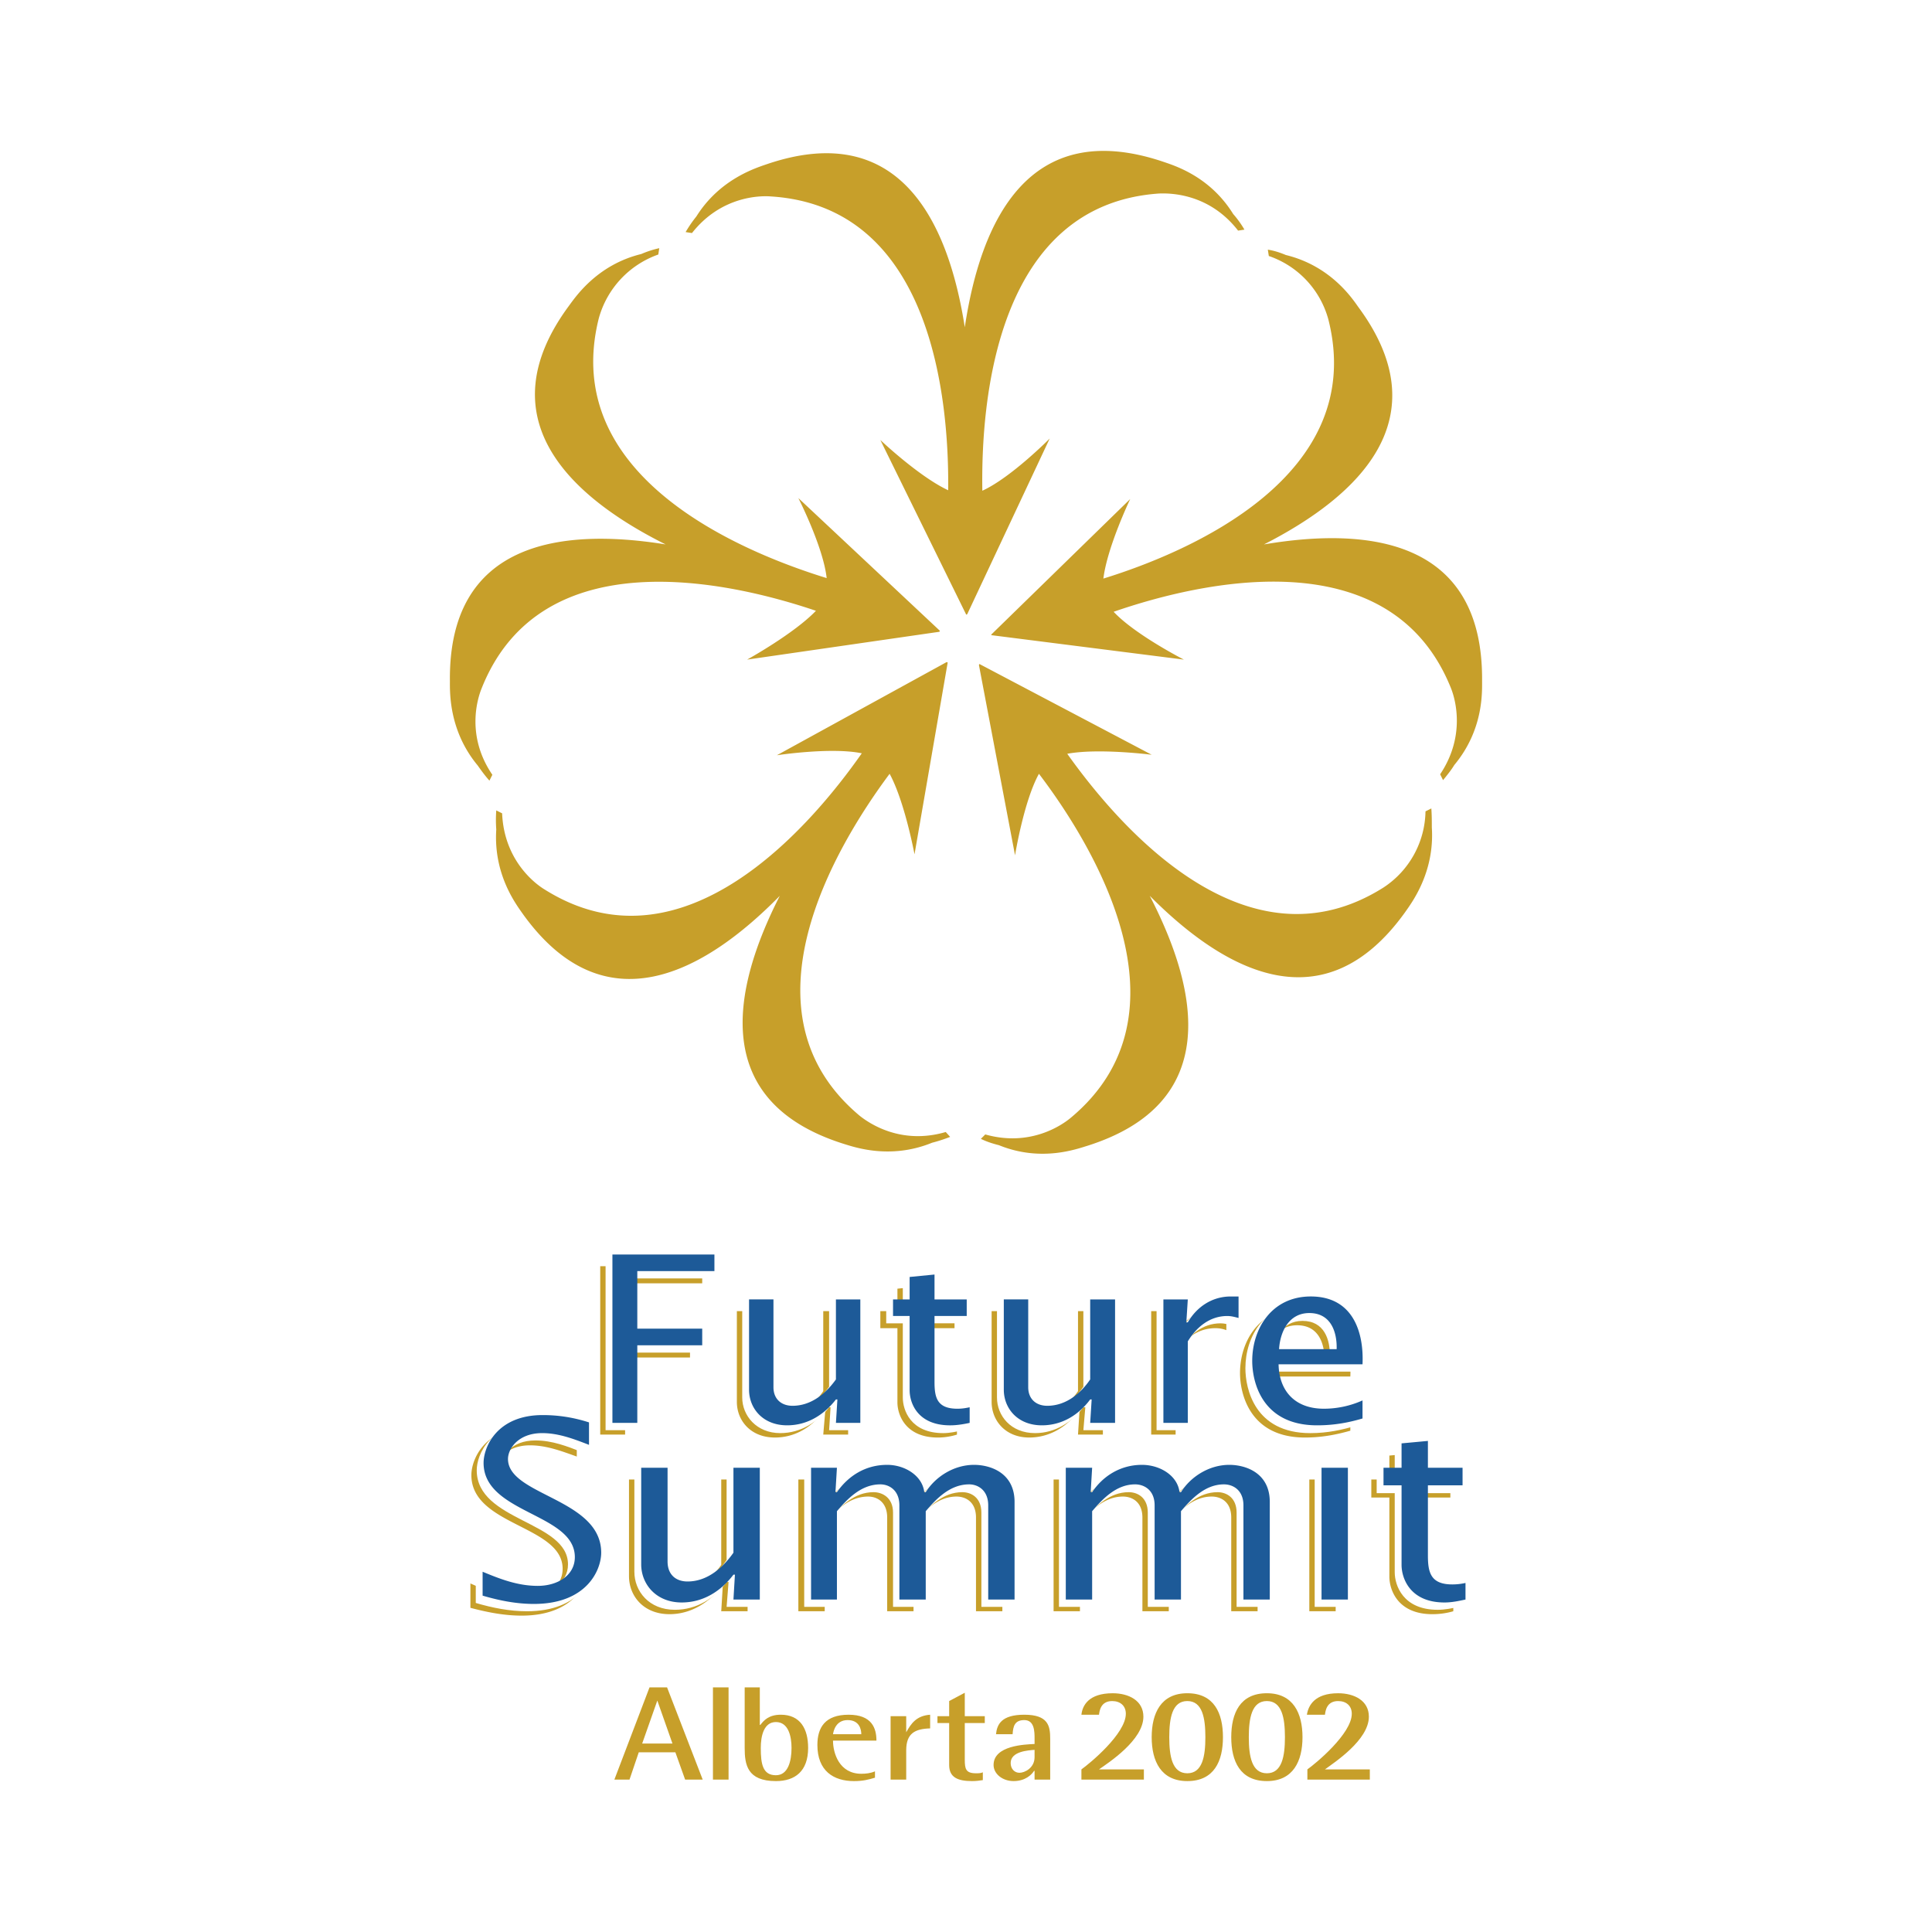
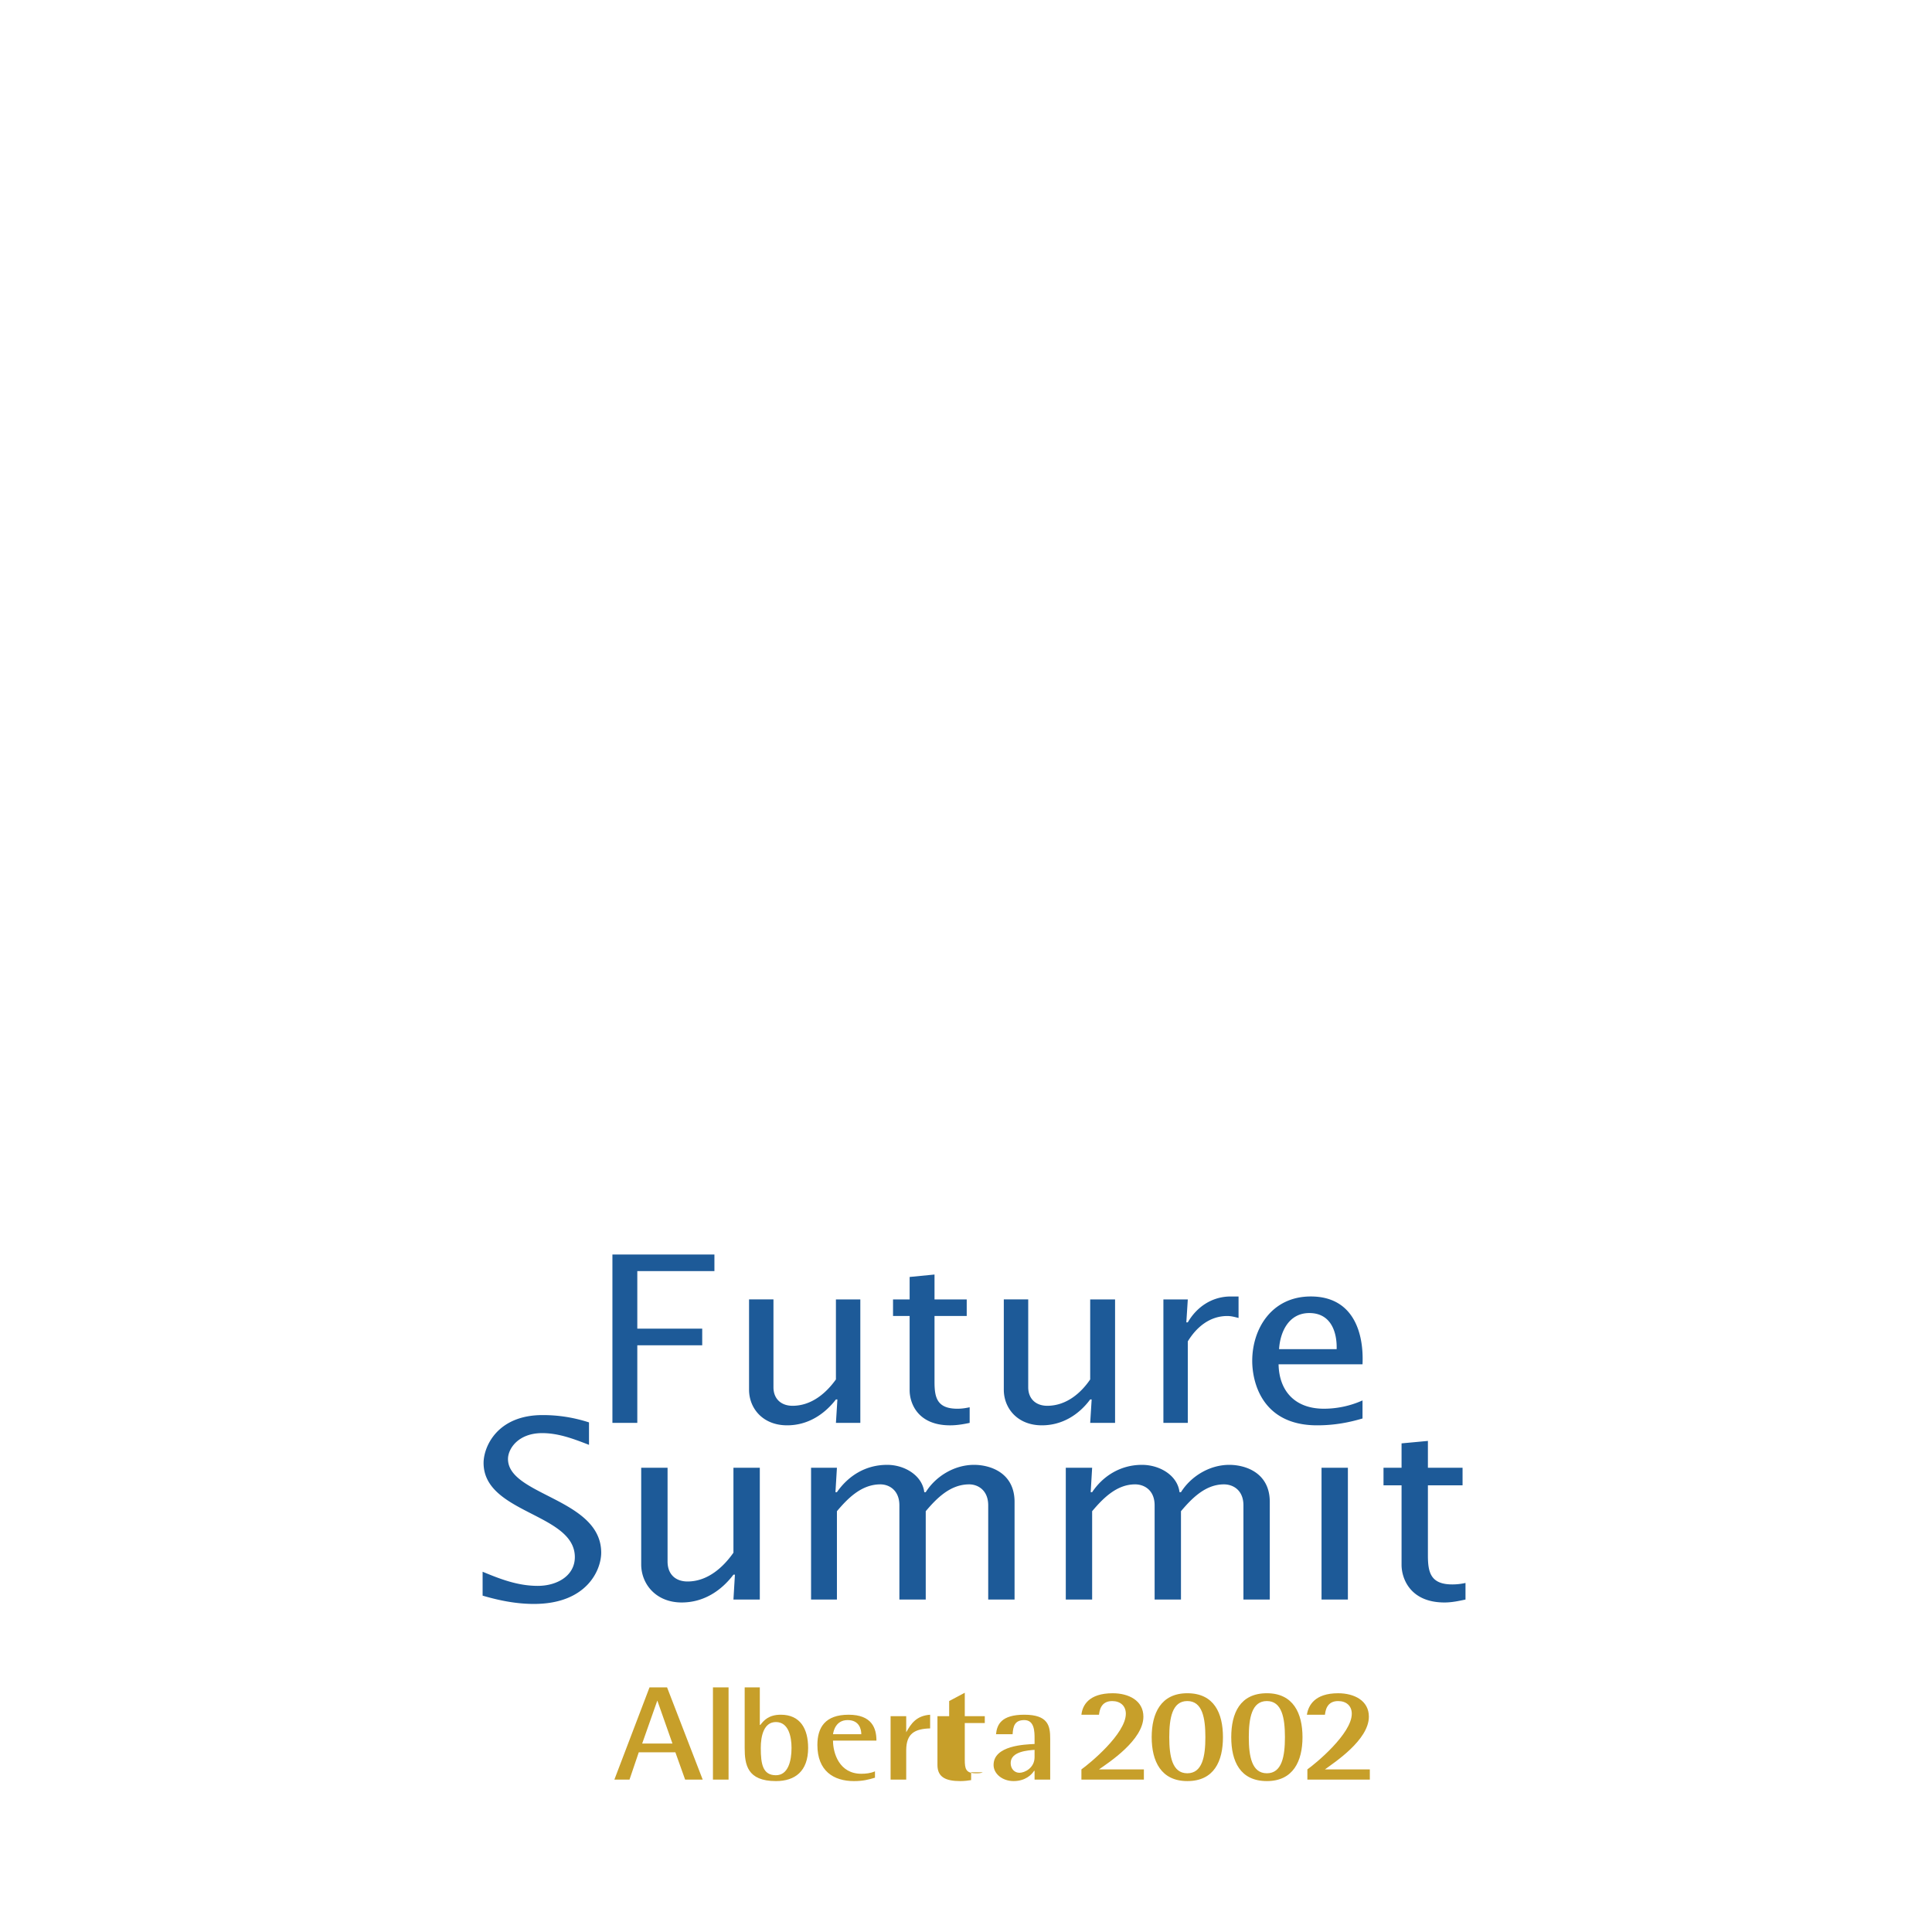
<svg xmlns="http://www.w3.org/2000/svg" width="2500" height="2500" viewBox="0 0 192.756 192.756">
  <g fill-rule="evenodd" clip-rule="evenodd">
-     <path fill="#fff" d="M0 0h192.756v192.756H0V0z" />
-     <path d="M94.357 112.941c-4.479 1.314-7.645-.877-8.57-1.607-12.368-10.322-2.434-26.877 2.971-34.132 1.509 2.775 2.483 8.034 2.483 8.034l3.311-19.135-.098-.049-16.944 9.3s5.405-.828 8.472-.195C80.87 82.46 68.113 97.408 54.333 88.741c-.974-.584-4.042-2.921-4.236-7.595l-.584-.293a12.52 12.52 0 0 0 0 1.899c-.292 4.528 1.997 7.499 2.678 8.472 8.132 11.297 18.065 5.844 25.611-1.85-4.869 9.543-6.865 20.547 6.33 24.735 1.12.342 4.675 1.607 8.862-.098a15.756 15.756 0 0 0 1.802-.584l-.439-.486zM142.221 80.951a9.258 9.258 0 0 1-4.188 7.595c-13.635 8.618-26.293-5.94-31.553-13.341 3.117-.584 8.424.097 8.424.097l-17.188-9.056-.049.097 3.604 18.99s.875-5.405 2.385-8.132c5.404 7.108 15.68 23.908 3.166 34.328-.877.73-4.041 2.922-8.521 1.654l-.438.439c.584.291 1.217.486 1.801.633 4.188 1.703 7.742.389 8.861.049 13.293-4.236 11.15-15.338 6.184-24.93 7.547 7.596 17.383 12.903 25.465 1.656.684-.974 2.971-3.993 2.68-8.473 0-.633 0-1.217-.049-1.899l-.584.293zM126.59 25.541a9.262 9.262 0 0 1 5.941 6.33c3.943 15.581-13.781 23.176-22.447 25.854.389-3.165 2.678-7.937 2.678-7.937L98.885 63.325l.049.049 19.184 2.435s-4.869-2.484-7.01-4.771c8.424-2.922 27.559-7.499 33.645 7.595.438 1.071 1.51 4.771-1.07 8.618l.291.584c.438-.535.828-1.022 1.121-1.509 2.92-3.505 2.773-7.255 2.773-8.423.098-13.974-11.148-15.387-21.764-13.585 9.543-4.869 17.625-12.61 9.396-23.712-.682-.974-2.824-4.09-7.205-5.162-.584-.243-1.17-.438-1.803-.535l.098.632zM69.038 23.252c2.873-3.652 6.72-3.749 7.888-3.652C92.994 20.624 94.698 39.856 94.6 48.912c-2.921-1.363-6.768-5.014-6.768-5.014l8.57 17.431.098-.049 8.229-17.528s-3.848 3.895-6.721 5.209c-.145-8.911 1.363-28.533 17.627-29.653 1.168-.048 5.016 0 7.889 3.701l.633-.098a9.832 9.832 0 0 0-1.121-1.558c-2.385-3.846-5.988-4.869-7.107-5.258-13.244-4.382-18.064 5.843-19.672 16.555-1.657-10.615-6.526-20.694-19.624-16.312-1.119.389-4.772 1.461-7.157 5.258-.39.487-.73.974-1.071 1.558l.633.098zM49.123 77.299c-2.629-3.847-1.509-7.547-1.071-8.619 5.94-14.948 24.735-10.663 33.354-7.742-2.191 2.289-6.865 4.87-6.865 4.87l19.184-2.776.049-.098-14.122-13.242s2.484 4.869 2.825 7.984c-8.521-2.629-26.683-10.127-22.739-25.903a9.395 9.395 0 0 1 5.94-6.379l.097-.632a9.807 9.807 0 0 0-1.802.584c-4.381 1.071-6.524 4.236-7.206 5.161-8.278 11.199 0 18.989 9.641 23.81-10.566-1.704-21.667-.194-21.521 13.634 0 1.168-.098 4.966 2.775 8.423.341.487.73 1.023 1.168 1.51l.293-.585zM59.884 126.33H70.06v1.705h-7.693v5.746h6.476v1.655h-6.476v7.693h-2.483V126.33zM82.184 143.129h-.048l.194-2.289h-.194c-1.12 1.51-2.776 2.582-4.821 2.582-2.435 0-3.798-1.705-3.798-3.555v-9.057h2.435v8.764c0 1.219.779 1.9 1.899 1.9 1.898 0 3.359-1.316 4.285-2.68v-7.984h2.483v12.318h-2.435v.001zM95.233 130.811v1.703h-3.262v6.525c0 1.607.292 2.727 2.337 2.727.389 0 .779-.049 1.168-.146v1.51a6.421 6.421 0 0 1-1.899.293c-3.262 0-4.041-2.289-4.041-3.506v-7.402h-1.705v-1.703h1.705v-2.24l2.435-.242v2.482h3.262v-.001zM107.6 143.129h-.047l.145-2.289h-.145c-1.121 1.51-2.824 2.582-4.869 2.582-2.387 0-3.75-1.705-3.75-3.555v-9.057h2.436v8.764c0 1.219.777 1.9 1.898 1.9 1.898 0 3.359-1.316 4.285-2.68v-7.984h2.482v12.318H107.6v.001zM117.145 133.148h.146c.826-1.51 2.385-2.582 4.285-2.582h.777v2.143a3.016 3.016 0 0 0-1.119-.195c-1.801 0-3.164 1.17-3.943 2.533v8.082h-2.436v-12.318h2.436l-.146 2.337zM126.395 135.826c.098-1.656.877-3.604 3.02-3.604 2.191 0 2.775 1.898 2.727 3.604h-5.747zm8.328 1.51c.145-3.166-.926-6.77-5.162-6.77-3.895 0-5.844 3.215-5.844 6.428 0 1.996.926 6.428 6.477 6.428 1.703 0 3.164-.293 4.529-.682v-1.803a9.4 9.4 0 0 1-3.848.828c-2.971 0-4.48-1.85-4.527-4.43h8.375v.001zM46.932 157.98c1.752.779 3.506 1.459 5.502 1.459 1.948 0 3.7-1.07 3.7-2.92 0-4.334-9.105-4.285-9.105-9.35 0-1.557 1.315-4.771 5.892-4.771 1.607 0 3.116.244 4.626.73v2.191c-1.51-.535-3.019-1.119-4.674-1.119-2.386 0-3.408 1.557-3.408 2.531 0 3.652 9.3 3.992 9.3 9.396 0 1.705-1.412 5.064-6.72 5.064-1.753 0-3.457-.34-5.112-.779v-2.432h-.001zM72.007 160.756h-.048l.146-2.436h-.146c-1.217 1.559-3.019 2.727-5.162 2.727-2.58 0-4.042-1.801-4.042-3.797v-9.641h2.63v9.348c0 1.266.778 2.045 1.996 2.045 1.997 0 3.555-1.412 4.577-2.873v-8.52h2.629v13.146h-2.58v.001zM82.136 150.092h.146c1.12-1.607 2.824-2.775 5.015-2.775 1.753 0 3.506 1.07 3.701 2.775h.146c.974-1.559 2.824-2.775 4.82-2.775 1.607 0 4.042.828 4.042 3.701v9.738h-2.631v-9.35c0-1.559-1.021-2.094-1.947-2.094-1.851 0-3.214 1.412-4.285 2.678v8.766h-2.629v-9.35c0-1.559-1.022-2.094-1.899-2.094-1.899 0-3.262 1.412-4.333 2.678v8.766h-2.63V147.61h2.63l-.146 2.482zM107.6 150.092h.146c1.072-1.607 2.824-2.775 4.967-2.775 1.803 0 3.555 1.07 3.75 2.775h.146c.924-1.559 2.824-2.775 4.82-2.775 1.557 0 4.041.828 4.041 3.701v9.738h-2.629v-9.35c0-1.559-1.023-2.094-1.949-2.094-1.85 0-3.213 1.412-4.283 2.678v8.766h-2.631v-9.35c0-1.559-1.021-2.094-1.947-2.094-1.85 0-3.213 1.412-4.285 2.678v8.766h-2.629V147.61h2.629l-.146 2.482zM130.631 147.609h2.629v13.147h-2.629v-13.147zM144.703 147.609v1.801h-3.457v7.012c0 1.656.293 2.873 2.436 2.873.438 0 .875-.049 1.314-.146v1.607a7.5 7.5 0 0 1-2.094.291c-3.457 0-4.285-2.434-4.285-3.75v-7.887h-1.801v-1.801h1.801v-2.387l2.629-.242v2.629h3.457z" fill="#c79f2a" />
    <path fill="#fff" d="M60.419 125.893h10.177v1.656h-7.693v5.744h6.475v1.656h-6.475v7.742h-2.484v-16.798zM82.72 142.691l.146-2.289h-.146c-1.12 1.461-2.824 2.58-4.869 2.58-2.386 0-3.799-1.752-3.799-3.555v-9.057h2.484v8.766c0 1.168.73 1.85 1.85 1.85 1.899 0 3.359-1.266 4.333-2.629v-7.986h2.435v12.32H82.72zM95.769 130.371v1.656h-3.213v6.574c0 1.557.244 2.678 2.289 2.678.39 0 .78-.049 1.217-.146v1.559c-.633.146-1.314.291-1.947.291-3.263 0-4.042-2.287-4.042-3.555v-7.4h-1.655v-1.656h1.655v-2.238l2.483-.244v2.482h3.213v-.001zM108.137 142.691h-.049l.195-2.289h-.195c-1.121 1.461-2.775 2.58-4.82 2.58-2.434 0-3.799-1.752-3.799-3.555v-9.057h2.436v8.766c0 1.168.779 1.85 1.898 1.85 1.898 0 3.359-1.266 4.285-2.629v-7.986h2.482v12.32h-2.433zM117.68 132.66h.146c.877-1.51 2.385-2.58 4.334-2.58h.729v2.143c-.389-.098-.729-.195-1.119-.195-1.801 0-3.115 1.168-3.943 2.531v8.133h-2.436v-12.32h2.436l-.147 2.288zM126.932 135.338c.098-1.654.924-3.553 3.018-3.553 2.191 0 2.775 1.898 2.727 3.553h-5.745zm8.326 1.51c.146-3.164-.877-6.768-5.162-6.768-3.895 0-5.842 3.213-5.842 6.428 0 2.045.924 6.475 6.475 6.475 1.754 0 3.213-.34 4.529-.73v-1.801c-1.219.535-2.436.828-3.848.828-2.969 0-4.479-1.852-4.527-4.432h8.375zM47.468 157.541c1.752.73 3.505 1.412 5.501 1.412 1.948 0 3.7-1.021 3.7-2.873 0-4.332-9.105-4.283-9.105-9.396 0-1.559 1.315-4.723 5.941-4.723 1.558 0 3.067.195 4.577.682v2.24c-1.51-.586-2.971-1.17-4.675-1.17-2.386 0-3.408 1.559-3.408 2.582 0 3.65 9.3 3.943 9.3 9.348 0 1.754-1.412 5.113-6.719 5.113-1.752 0-3.457-.342-5.112-.828v-2.387zM72.543 160.316h-.049l.195-2.482h-.195c-1.168 1.605-2.97 2.775-5.161 2.775-2.581 0-4.042-1.85-4.042-3.797v-9.643h2.629v9.35c0 1.266.828 1.996 1.996 1.996 2.045 0 3.604-1.412 4.577-2.873v-8.473h2.629v13.146h-2.579v.001zM82.671 149.605h.146c1.12-1.607 2.824-2.727 5.015-2.727 1.753 0 3.555 1.07 3.701 2.727h.146c.974-1.559 2.824-2.727 4.821-2.727 1.606 0 4.042.779 4.042 3.699v9.738h-2.629v-9.396c0-1.51-1.023-2.045-1.9-2.045-1.898 0-3.262 1.363-4.333 2.629v8.812h-2.581v-9.396c0-1.51-1.071-2.045-1.947-2.045-1.899 0-3.263 1.363-4.334 2.629v8.812h-2.581V147.17h2.581l-.147 2.435zM108.137 149.605h.146c1.119-1.607 2.824-2.727 5.014-2.727 1.754 0 3.506 1.07 3.701 2.727h.146c.973-1.559 2.824-2.727 4.82-2.727 1.607 0 4.041.779 4.041 3.699v9.738h-2.629v-9.396c0-1.51-1.023-2.045-1.9-2.045-1.898 0-3.262 1.363-4.332 2.629v8.812h-2.629v-9.396c0-1.51-1.023-2.045-1.9-2.045-1.898 0-3.262 1.363-4.332 2.629v8.812h-2.631V147.17h2.631l-.146 2.435zM131.166 147.17h2.631v13.146h-2.631V147.17zM145.238 147.17v1.803h-3.457v6.963c0 1.703.293 2.871 2.436 2.871.438 0 .877-.047 1.314-.145v1.654c-.682.146-1.363.293-2.094.293-3.457 0-4.285-2.436-4.285-3.75v-7.887h-1.801v-1.803h1.801v-2.385l2.629-.293v2.678h3.457v.001z" />
    <path fill="#1d5a98" d="M61.101 125.162h10.177v1.656h-7.694v5.744h6.476v1.657h-6.476v7.742h-2.483v-16.799zM83.401 141.961l.146-2.338h-.146c-1.168 1.51-2.824 2.582-4.869 2.582-2.435 0-3.799-1.705-3.799-3.555v-9.008h2.435v8.764c0 1.168.779 1.85 1.899 1.85 1.899 0 3.36-1.266 4.333-2.629v-7.984h2.435v12.318h-2.434zM96.45 129.643v1.654h-3.213v6.574c0 1.557.244 2.678 2.289 2.678.389 0 .779-.049 1.217-.146v1.559c-.682.146-1.314.244-1.947.244-3.263 0-4.042-2.24-4.042-3.506v-7.402h-1.656v-1.654h1.656v-2.24l2.483-.244v2.484h3.213v-.001zM108.818 141.961h-.049l.146-2.338h-.146c-1.119 1.51-2.775 2.582-4.82 2.582-2.436 0-3.799-1.705-3.799-3.555v-9.008h2.436v8.764c0 1.168.779 1.85 1.898 1.85 1.898 0 3.359-1.266 4.285-2.629v-7.984h2.482v12.318h-2.433zM118.361 131.93h.146c.877-1.51 2.385-2.58 4.285-2.58h.779v2.143c-.391-.098-.73-.195-1.121-.195-1.801 0-3.115 1.168-3.943 2.533v8.131h-2.434v-12.318h2.434l-.146 2.286zM127.613 134.607c.098-1.654.924-3.604 3.018-3.604 2.191 0 2.775 1.949 2.727 3.604h-5.745zm8.326 1.51c.146-3.164-.926-6.768-5.162-6.768-3.895 0-5.842 3.213-5.842 6.428 0 2.045.924 6.428 6.475 6.428 1.754 0 3.213-.293 4.529-.684v-1.801a9.426 9.426 0 0 1-3.848.828c-2.971 0-4.479-1.85-4.527-4.432h8.375v.001zM48.149 156.812c1.753.729 3.506 1.41 5.502 1.41 1.948 0 3.701-1.021 3.701-2.871 0-4.383-9.105-4.334-9.105-9.398 0-1.559 1.314-4.771 5.892-4.771 1.606 0 3.116.244 4.626.73v2.24c-1.51-.584-3.02-1.17-4.675-1.17-2.386 0-3.408 1.559-3.408 2.582 0 3.65 9.3 3.943 9.3 9.348 0 1.705-1.413 5.113-6.719 5.113-1.753 0-3.458-.342-5.113-.828v-2.385h-.001zM73.225 159.586h-.049l.147-2.482h-.147c-1.217 1.607-2.97 2.775-5.161 2.775-2.58 0-4.042-1.85-4.042-3.799v-9.641h2.63v9.35c0 1.266.779 1.996 1.996 1.996 1.997 0 3.555-1.412 4.577-2.873v-8.473h2.63v13.146h-2.581v.001zM83.353 148.875h.146c1.12-1.607 2.824-2.727 5.016-2.727 1.753 0 3.506 1.07 3.7 2.727h.146c.974-1.559 2.824-2.727 4.821-2.727 1.605 0 4.041.779 4.041 3.699v9.738h-2.629v-9.396c0-1.51-1.023-2.094-1.9-2.094-1.898 0-3.262 1.412-4.333 2.678v8.812h-2.629v-9.396c0-1.51-1.022-2.094-1.899-2.094-1.899 0-3.262 1.412-4.333 2.678v8.812h-2.58v-13.146h2.58l-.147 2.436zM108.818 148.875h.145c1.072-1.607 2.824-2.727 4.969-2.727 1.801 0 3.555 1.07 3.748 2.727h.146c.975-1.559 2.824-2.727 4.82-2.727 1.607 0 4.041.779 4.041 3.699v9.738h-2.629v-9.396c0-1.51-1.023-2.094-1.947-2.094-1.852 0-3.215 1.412-4.285 2.678v8.812h-2.629v-9.396c0-1.51-1.023-2.094-1.949-2.094-1.85 0-3.213 1.412-4.285 2.678v8.812h-2.629v-13.146h2.629l-.145 2.436zM131.85 146.439h2.629v13.147h-2.629v-13.147zM145.92 146.439v1.754h-3.457v7.012c0 1.703.293 2.873 2.436 2.873.438 0 .875-.049 1.314-.146v1.654c-.682.146-1.363.293-2.094.293-3.457 0-4.285-2.434-4.285-3.75v-7.936h-1.801v-1.754h1.801v-2.434l2.629-.244v2.678h3.457z" />
-     <path d="M61.296 177.553h1.509l.925-2.727h3.652l.974 2.727h1.753l-3.555-9.201h-1.752l-3.506 9.201zm4.285-7.887l1.509 4.285h-3.019l1.51-4.285zM71.131 177.553h1.558v-9.201h-1.558v9.201zM75.806 168.352h-1.509v6.037c0 1.656.244 3.311 3.116 3.311 1.899 0 3.214-.973 3.214-3.311 0-1.898-.779-3.311-2.726-3.311-1.218 0-1.705.584-2.045 1.021h-.049v-3.747h-.001zm.097 6.037c0-1.168.292-2.58 1.509-2.58 1.266 0 1.559 1.461 1.559 2.58 0 1.314-.341 2.727-1.559 2.727-1.314-.001-1.509-1.12-1.509-2.727zM87.296 176.727c-.438.193-.925.242-1.363.242-2.191 0-2.824-2.045-2.824-3.311h4.333c0-1.217-.438-2.58-2.775-2.58-2.338 0-3.116 1.266-3.116 3.018 0 2.582 1.607 3.604 3.652 3.604.876 0 1.46-.146 2.093-.34v-.633zm-4.187-3.702c.049-.34.292-1.412 1.46-1.412 1.169 0 1.363.926 1.363 1.412h-2.823zM88.855 177.553h1.558v-2.92c0-1.705.876-2.143 2.386-2.191v-1.363c-1.364.098-1.899.875-2.386 1.752v-1.605h-1.558v6.327zM98.057 176.822c-.193.098-.438.098-.682.098-1.021 0-1.119-.438-1.119-1.363v-3.65h1.996v-.682h-1.996v-2.338l-1.558.828v1.51H93.53v.682h1.168v4.188c0 1.217.828 1.605 2.288 1.605.389 0 .78-.049 1.071-.098v-.78zM103.219 177.553h1.559v-4.09c0-1.266-.195-2.385-2.582-2.385-2.287 0-2.727.973-2.824 1.947h1.656c.049-.779.195-1.412 1.168-1.412 1.023 0 1.023 1.168 1.023 1.85v.535c-.975.049-4.09.146-4.09 2.096 0 .875.877 1.605 1.996 1.605 1.168 0 1.801-.633 2.045-1.021h.049v.875zm0-2.239c0 1.07-.975 1.557-1.51 1.557-.486 0-.875-.389-.875-.973 0-1.168 1.752-1.266 2.385-1.314v.73zM107.893 177.553h6.232v-1.021h-4.479c.973-.682 4.43-2.922 4.43-5.26 0-1.605-1.461-2.336-3.066-2.336-2.387 0-3.02 1.217-3.117 2.143h1.754c.049-.342.145-1.363 1.314-1.363.826 0 1.363.486 1.363 1.266 0 1.996-3.604 4.967-4.432 5.551v1.02h.001zM118.459 177.699c2.678 0 3.555-1.996 3.555-4.381 0-2.387-.877-4.383-3.555-4.383-2.629 0-3.555 1.996-3.555 4.383 0 2.385.926 4.381 3.555 4.381zm-1.801-4.381c0-1.9.291-3.604 1.801-3.604s1.801 1.703 1.801 3.604c0 1.898-.291 3.602-1.801 3.602s-1.801-1.703-1.801-3.602zM126.395 177.699c2.631 0 3.555-1.996 3.555-4.381 0-2.387-.924-4.383-3.555-4.383-2.678 0-3.553 1.996-3.553 4.383 0 2.385.875 4.381 3.553 4.381zm-1.801-4.381c0-1.9.293-3.604 1.801-3.604 1.51 0 1.803 1.703 1.803 3.604 0 1.898-.293 3.602-1.803 3.602-1.508 0-1.801-1.703-1.801-3.602zM130.438 177.553h6.23v-1.021h-4.479c.926-.682 4.383-2.922 4.383-5.26 0-1.605-1.461-2.336-3.068-2.336-2.338 0-2.971 1.217-3.115 2.143h1.801c.049-.342.146-1.363 1.314-1.363.828 0 1.363.486 1.363 1.266 0 1.996-3.604 4.967-4.43 5.551v1.02h.001z" fill="#c79f2a" />
+     <path d="M61.296 177.553h1.509l.925-2.727h3.652l.974 2.727h1.753l-3.555-9.201h-1.752l-3.506 9.201zm4.285-7.887l1.509 4.285h-3.019l1.51-4.285zM71.131 177.553h1.558v-9.201h-1.558v9.201zM75.806 168.352h-1.509v6.037c0 1.656.244 3.311 3.116 3.311 1.899 0 3.214-.973 3.214-3.311 0-1.898-.779-3.311-2.726-3.311-1.218 0-1.705.584-2.045 1.021h-.049v-3.747h-.001zm.097 6.037c0-1.168.292-2.58 1.509-2.58 1.266 0 1.559 1.461 1.559 2.58 0 1.314-.341 2.727-1.559 2.727-1.314-.001-1.509-1.12-1.509-2.727zM87.296 176.727c-.438.193-.925.242-1.363.242-2.191 0-2.824-2.045-2.824-3.311h4.333c0-1.217-.438-2.58-2.775-2.58-2.338 0-3.116 1.266-3.116 3.018 0 2.582 1.607 3.604 3.652 3.604.876 0 1.46-.146 2.093-.34v-.633zm-4.187-3.702c.049-.34.292-1.412 1.46-1.412 1.169 0 1.363.926 1.363 1.412h-2.823zM88.855 177.553h1.558v-2.92c0-1.705.876-2.143 2.386-2.191v-1.363c-1.364.098-1.899.875-2.386 1.752v-1.605h-1.558v6.327zM98.057 176.822c-.193.098-.438.098-.682.098-1.021 0-1.119-.438-1.119-1.363v-3.65h1.996v-.682h-1.996v-2.338l-1.558.828v1.51H93.53v.682v4.188c0 1.217.828 1.605 2.288 1.605.389 0 .78-.049 1.071-.098v-.78zM103.219 177.553h1.559v-4.09c0-1.266-.195-2.385-2.582-2.385-2.287 0-2.727.973-2.824 1.947h1.656c.049-.779.195-1.412 1.168-1.412 1.023 0 1.023 1.168 1.023 1.85v.535c-.975.049-4.09.146-4.09 2.096 0 .875.877 1.605 1.996 1.605 1.168 0 1.801-.633 2.045-1.021h.049v.875zm0-2.239c0 1.07-.975 1.557-1.51 1.557-.486 0-.875-.389-.875-.973 0-1.168 1.752-1.266 2.385-1.314v.73zM107.893 177.553h6.232v-1.021h-4.479c.973-.682 4.43-2.922 4.43-5.26 0-1.605-1.461-2.336-3.066-2.336-2.387 0-3.02 1.217-3.117 2.143h1.754c.049-.342.145-1.363 1.314-1.363.826 0 1.363.486 1.363 1.266 0 1.996-3.604 4.967-4.432 5.551v1.02h.001zM118.459 177.699c2.678 0 3.555-1.996 3.555-4.381 0-2.387-.877-4.383-3.555-4.383-2.629 0-3.555 1.996-3.555 4.383 0 2.385.926 4.381 3.555 4.381zm-1.801-4.381c0-1.9.291-3.604 1.801-3.604s1.801 1.703 1.801 3.604c0 1.898-.291 3.602-1.801 3.602s-1.801-1.703-1.801-3.602zM126.395 177.699c2.631 0 3.555-1.996 3.555-4.381 0-2.387-.924-4.383-3.555-4.383-2.678 0-3.553 1.996-3.553 4.383 0 2.385.875 4.381 3.553 4.381zm-1.801-4.381c0-1.9.293-3.604 1.801-3.604 1.51 0 1.803 1.703 1.803 3.604 0 1.898-.293 3.602-1.803 3.602-1.508 0-1.801-1.703-1.801-3.602zM130.438 177.553h6.23v-1.021h-4.479c.926-.682 4.383-2.922 4.383-5.26 0-1.605-1.461-2.336-3.068-2.336-2.338 0-2.971 1.217-3.115 2.143h1.801c.049-.342.146-1.363 1.314-1.363.828 0 1.363.486 1.363 1.266 0 1.996-3.604 4.967-4.43 5.551v1.02h.001z" fill="#c79f2a" />
  </g>
</svg>